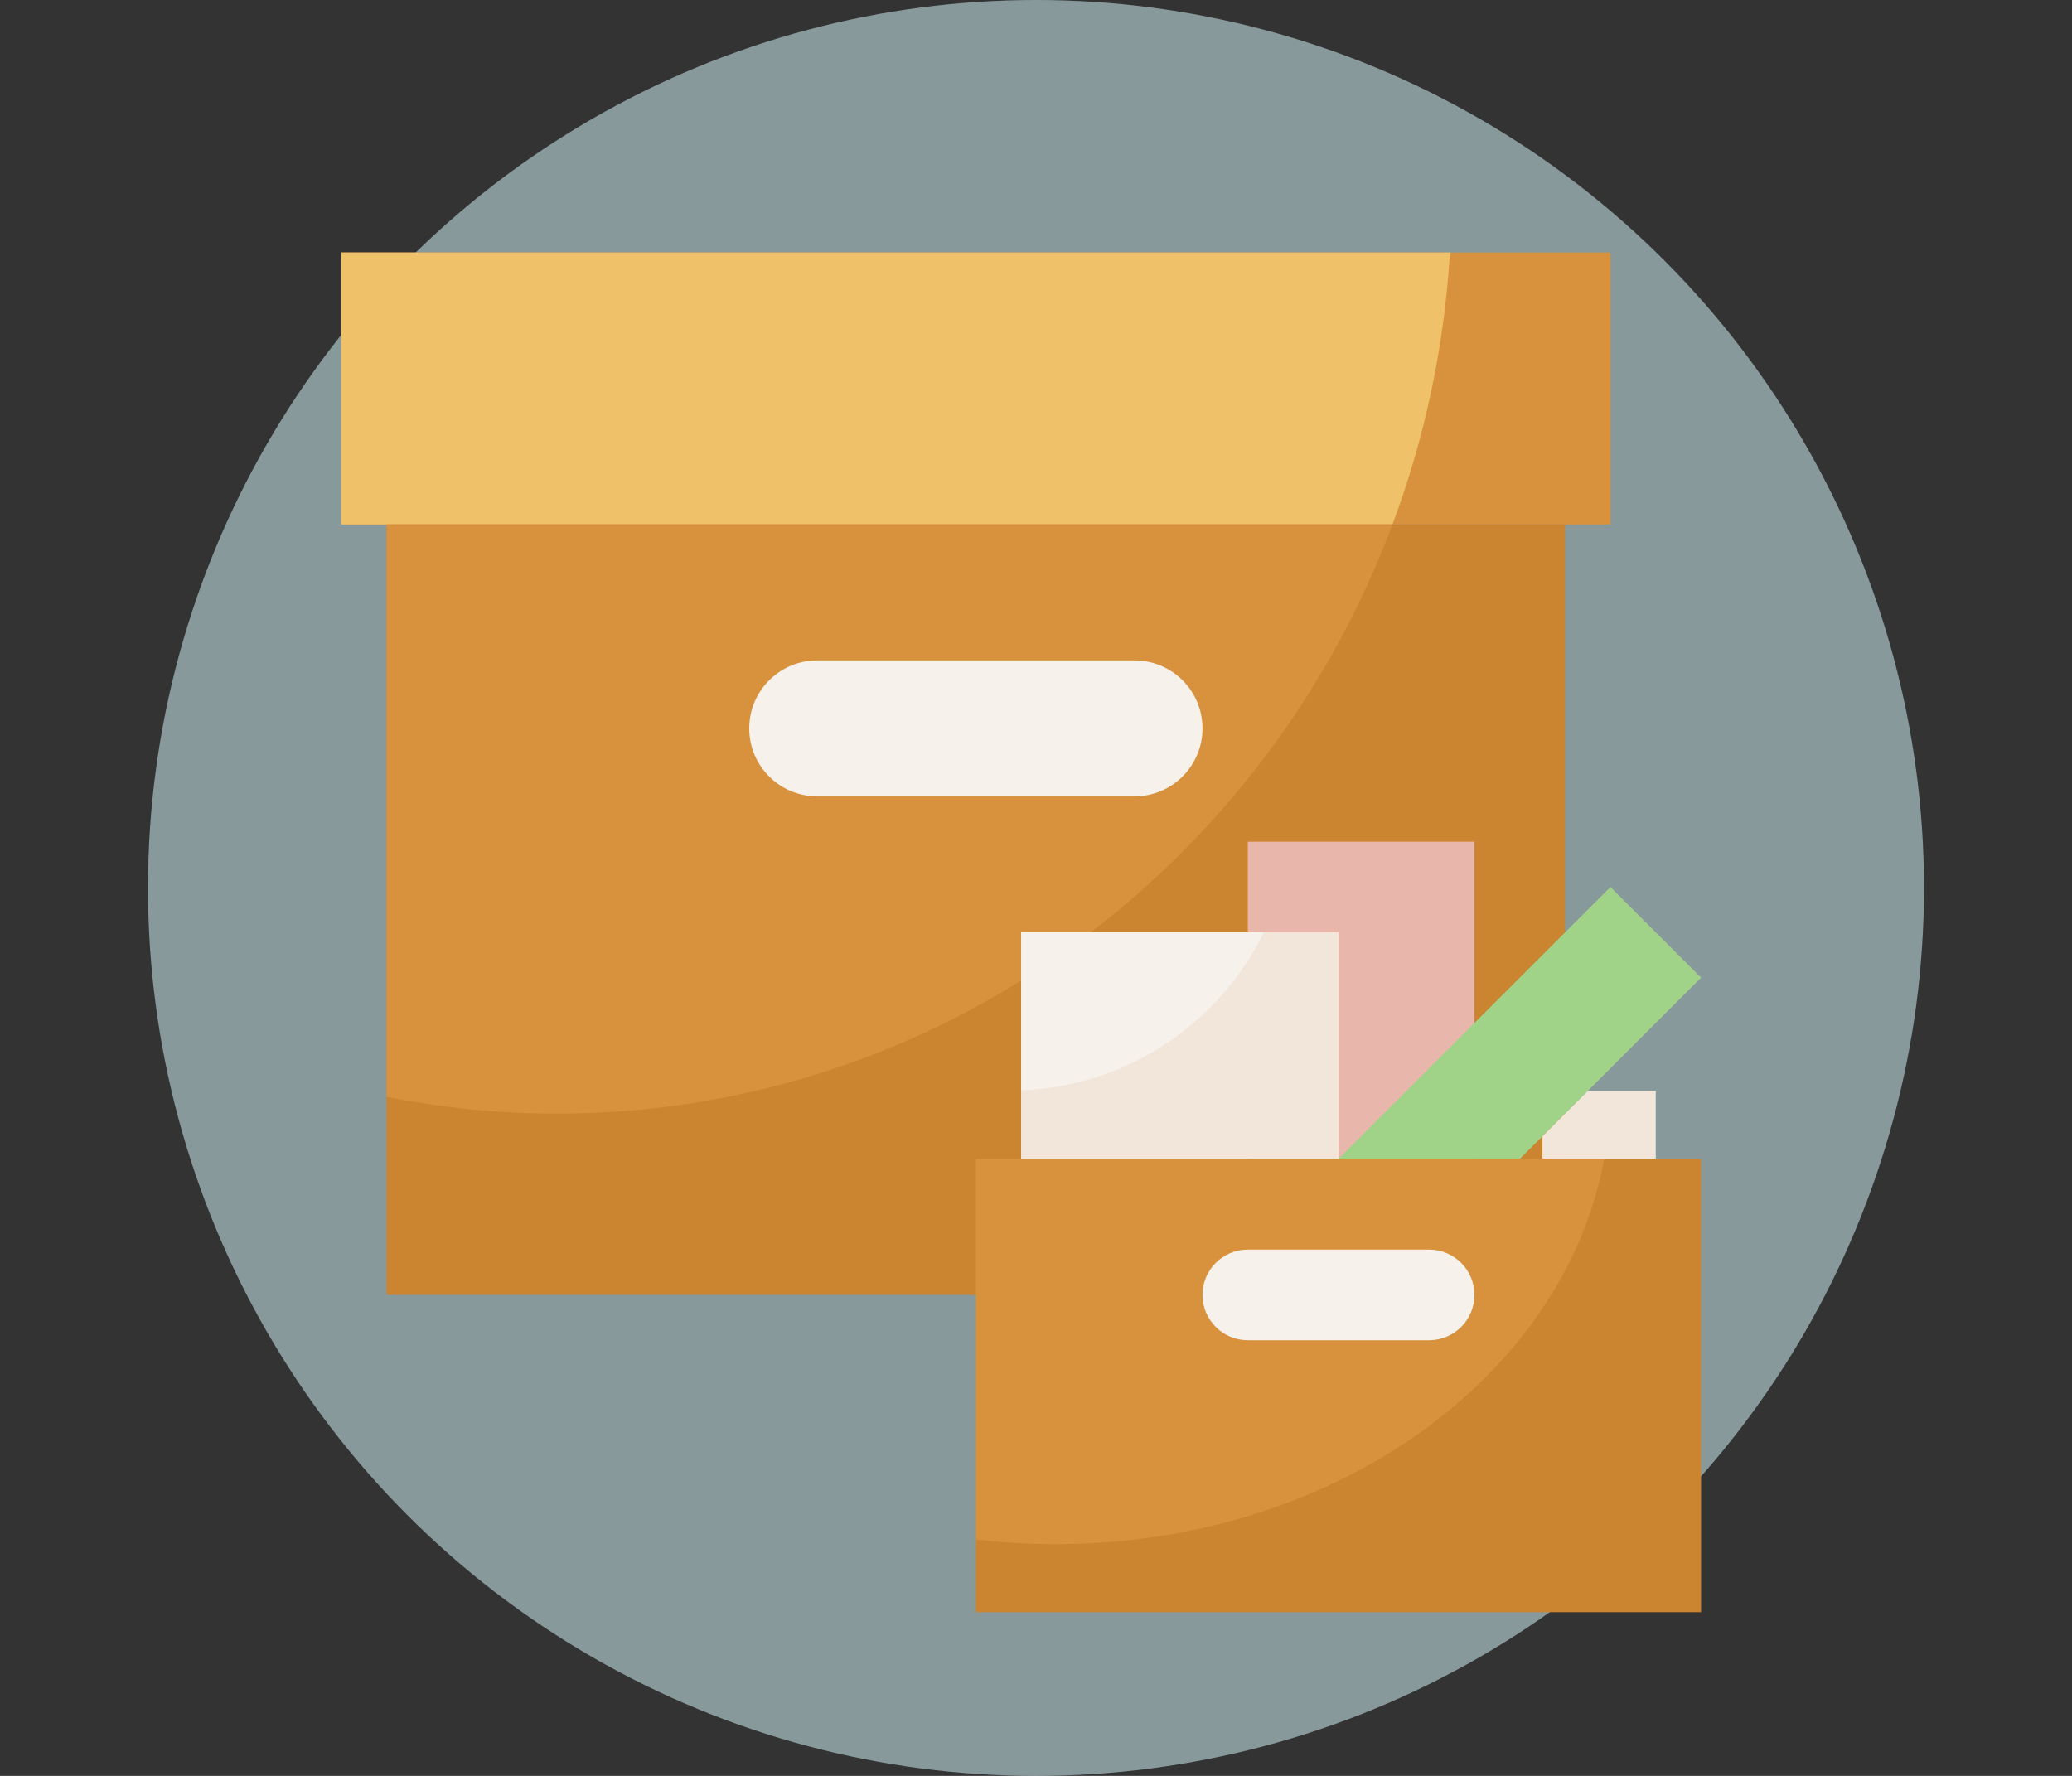
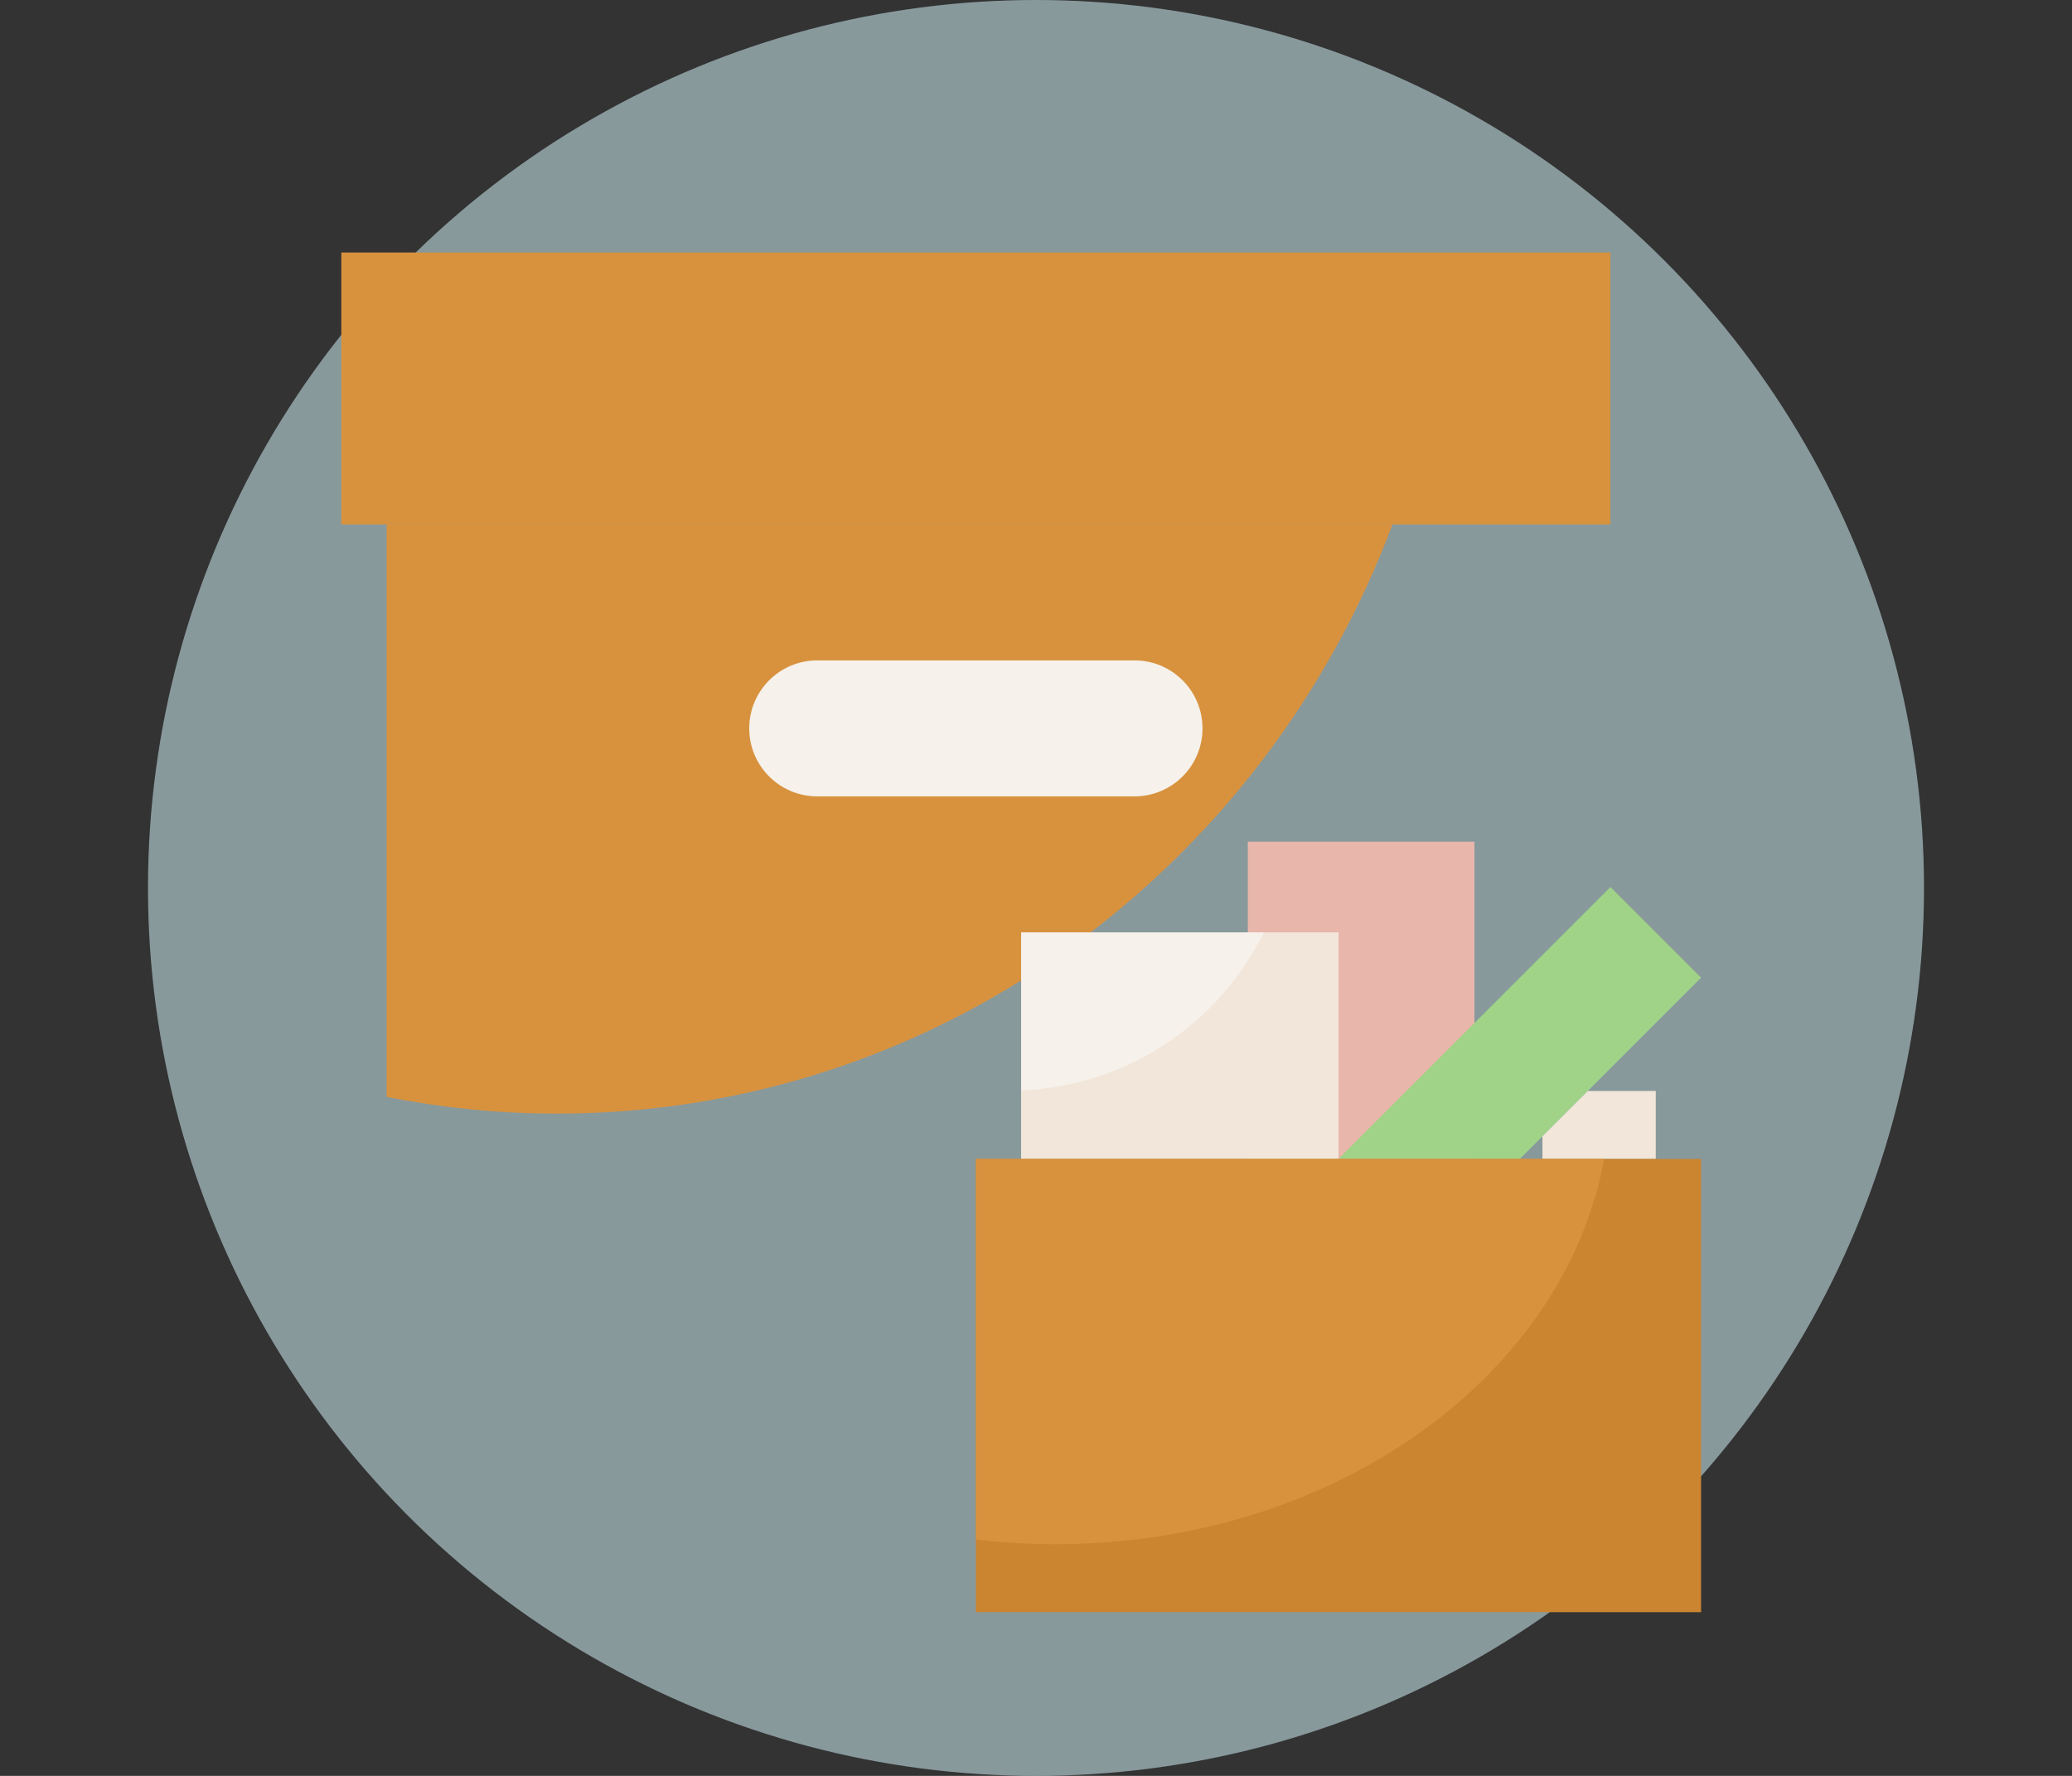
<svg xmlns="http://www.w3.org/2000/svg" width="70" height="60" viewBox="0 0 70 60" fill="none">
  <rect x="0" y="0" width="70" height="60" fill="#333333" stroke="none" />
  <circle opacity="0.6" cx="35" cy="30" r="30" fill="#C1DEE2" />
  <path d="M11.531 8.531H54.406V17.719H11.531V8.531Z" fill="#D8923E" />
-   <path d="M48.984 8.531H11.531V17.719H47.042C48.12 14.838 48.793 11.752 48.984 8.531Z" fill="#EFC168" />
-   <path d="M13.062 17.719H52.875V43.75H13.062V17.719Z" fill="#CB8530" />
+   <path d="M13.062 17.719V43.75H13.062V17.719Z" fill="#CB8530" />
  <path d="M13.062 17.719V37.06C14.922 37.426 16.841 37.625 18.805 37.625C31.69 37.625 42.687 29.358 47.042 17.719H13.062Z" fill="#D8923E" />
  <path d="M38.328 26.906H27.609C26.341 26.906 25.312 25.878 25.312 24.609C25.312 23.341 26.341 22.312 27.609 22.312H38.328C39.597 22.312 40.625 23.341 40.625 24.609C40.625 25.878 39.597 26.906 38.328 26.906Z" fill="#F6F1EB" />
  <path d="M42.156 28.438H49.812V39.156H42.156V28.438Z" fill="#E8B6AB" />
  <path d="M45.219 39.156L54.406 29.969L57.469 33.031L51.344 39.156H45.219Z" fill="#A0D388" />
  <path d="M52.109 38.391V39.156H55.938V36.859H53.641L52.109 38.391Z" fill="#F1E6D9" />
  <path d="M34.5 31.5H45.219V39.156H34.5V31.5Z" fill="#F1E6D9" />
  <path d="M34.5 31.5H45.219V39.156H34.5V31.5Z" fill="#F1E6D9" />
  <path d="M34.5 36.84C38.108 36.697 41.196 34.562 42.701 31.5H34.5V36.84Z" fill="#F6F1EB" />
  <path d="M32.969 39.156H57.469V54.469H32.969V39.156Z" fill="#CB8430" />
  <path d="M32.969 39.156V52.014C33.845 52.116 34.738 52.172 35.648 52.172C45.052 52.172 52.838 46.523 54.196 39.156H32.969Z" fill="#D8923E" />
-   <path d="M48.281 45.281H42.156C41.31 45.281 40.625 44.596 40.625 43.75C40.625 42.904 41.31 42.219 42.156 42.219H48.281C49.127 42.219 49.812 42.904 49.812 43.75C49.812 44.596 49.127 45.281 48.281 45.281Z" fill="#F6F1EB" />
</svg>